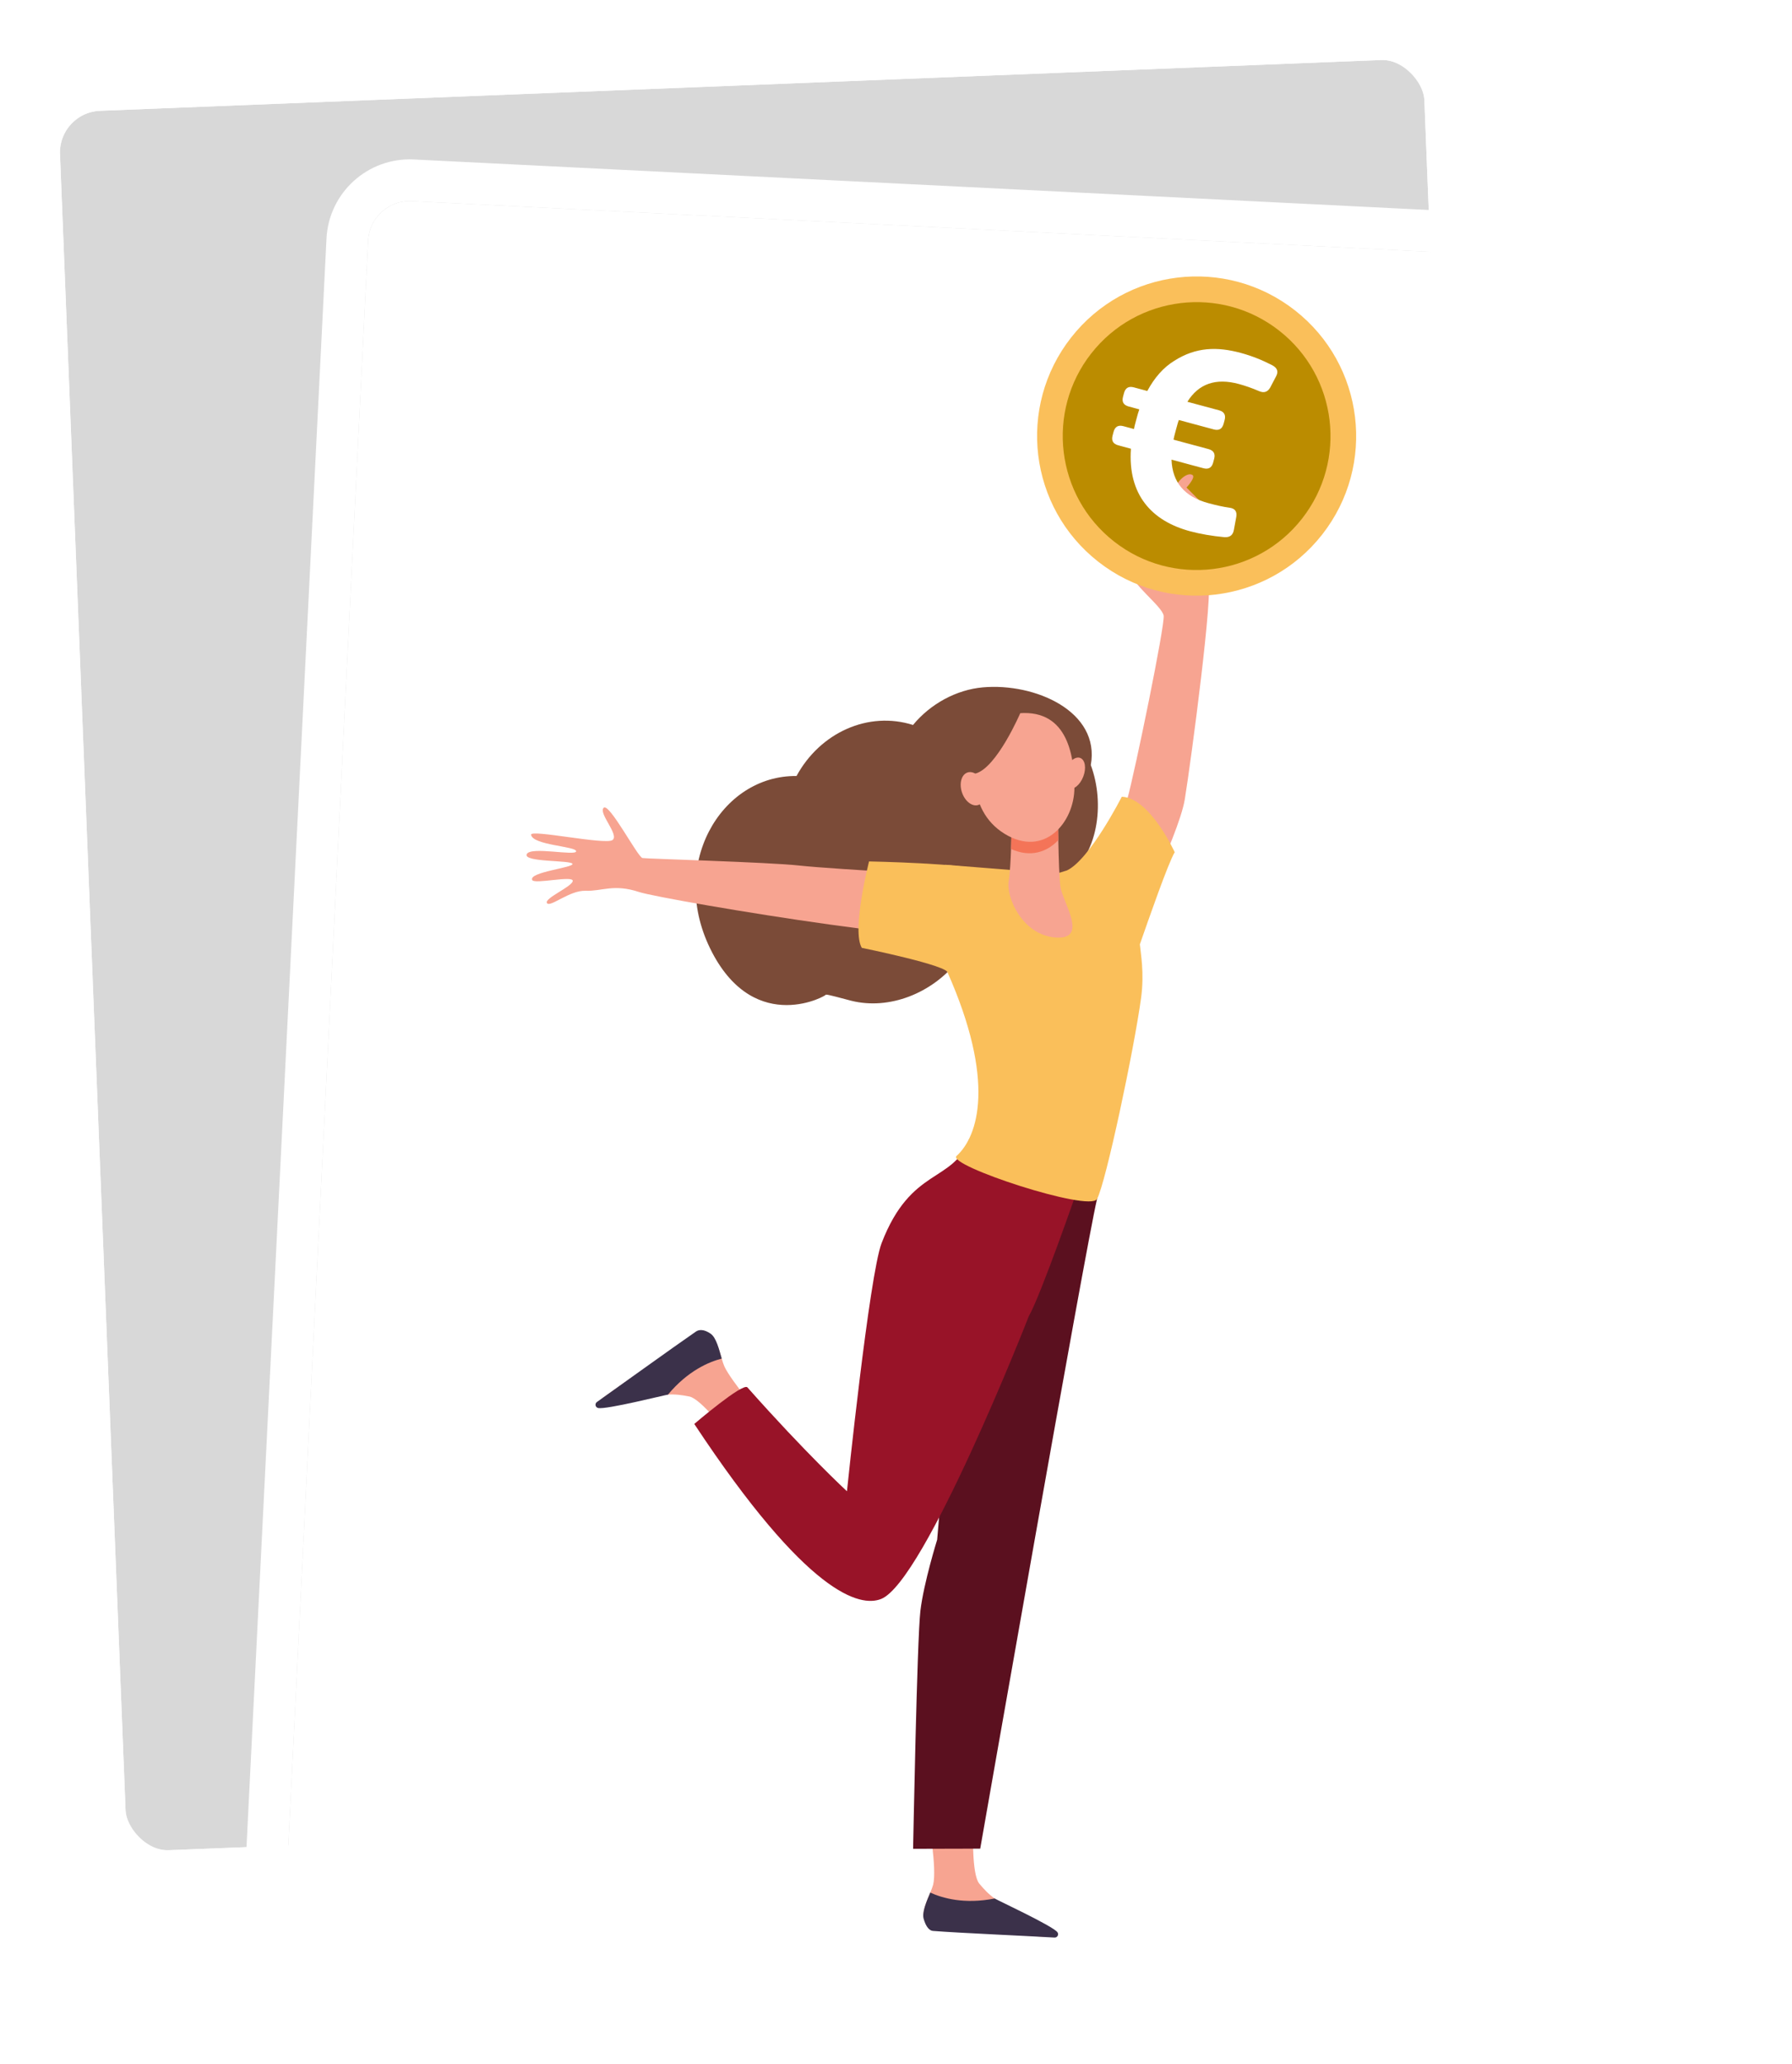
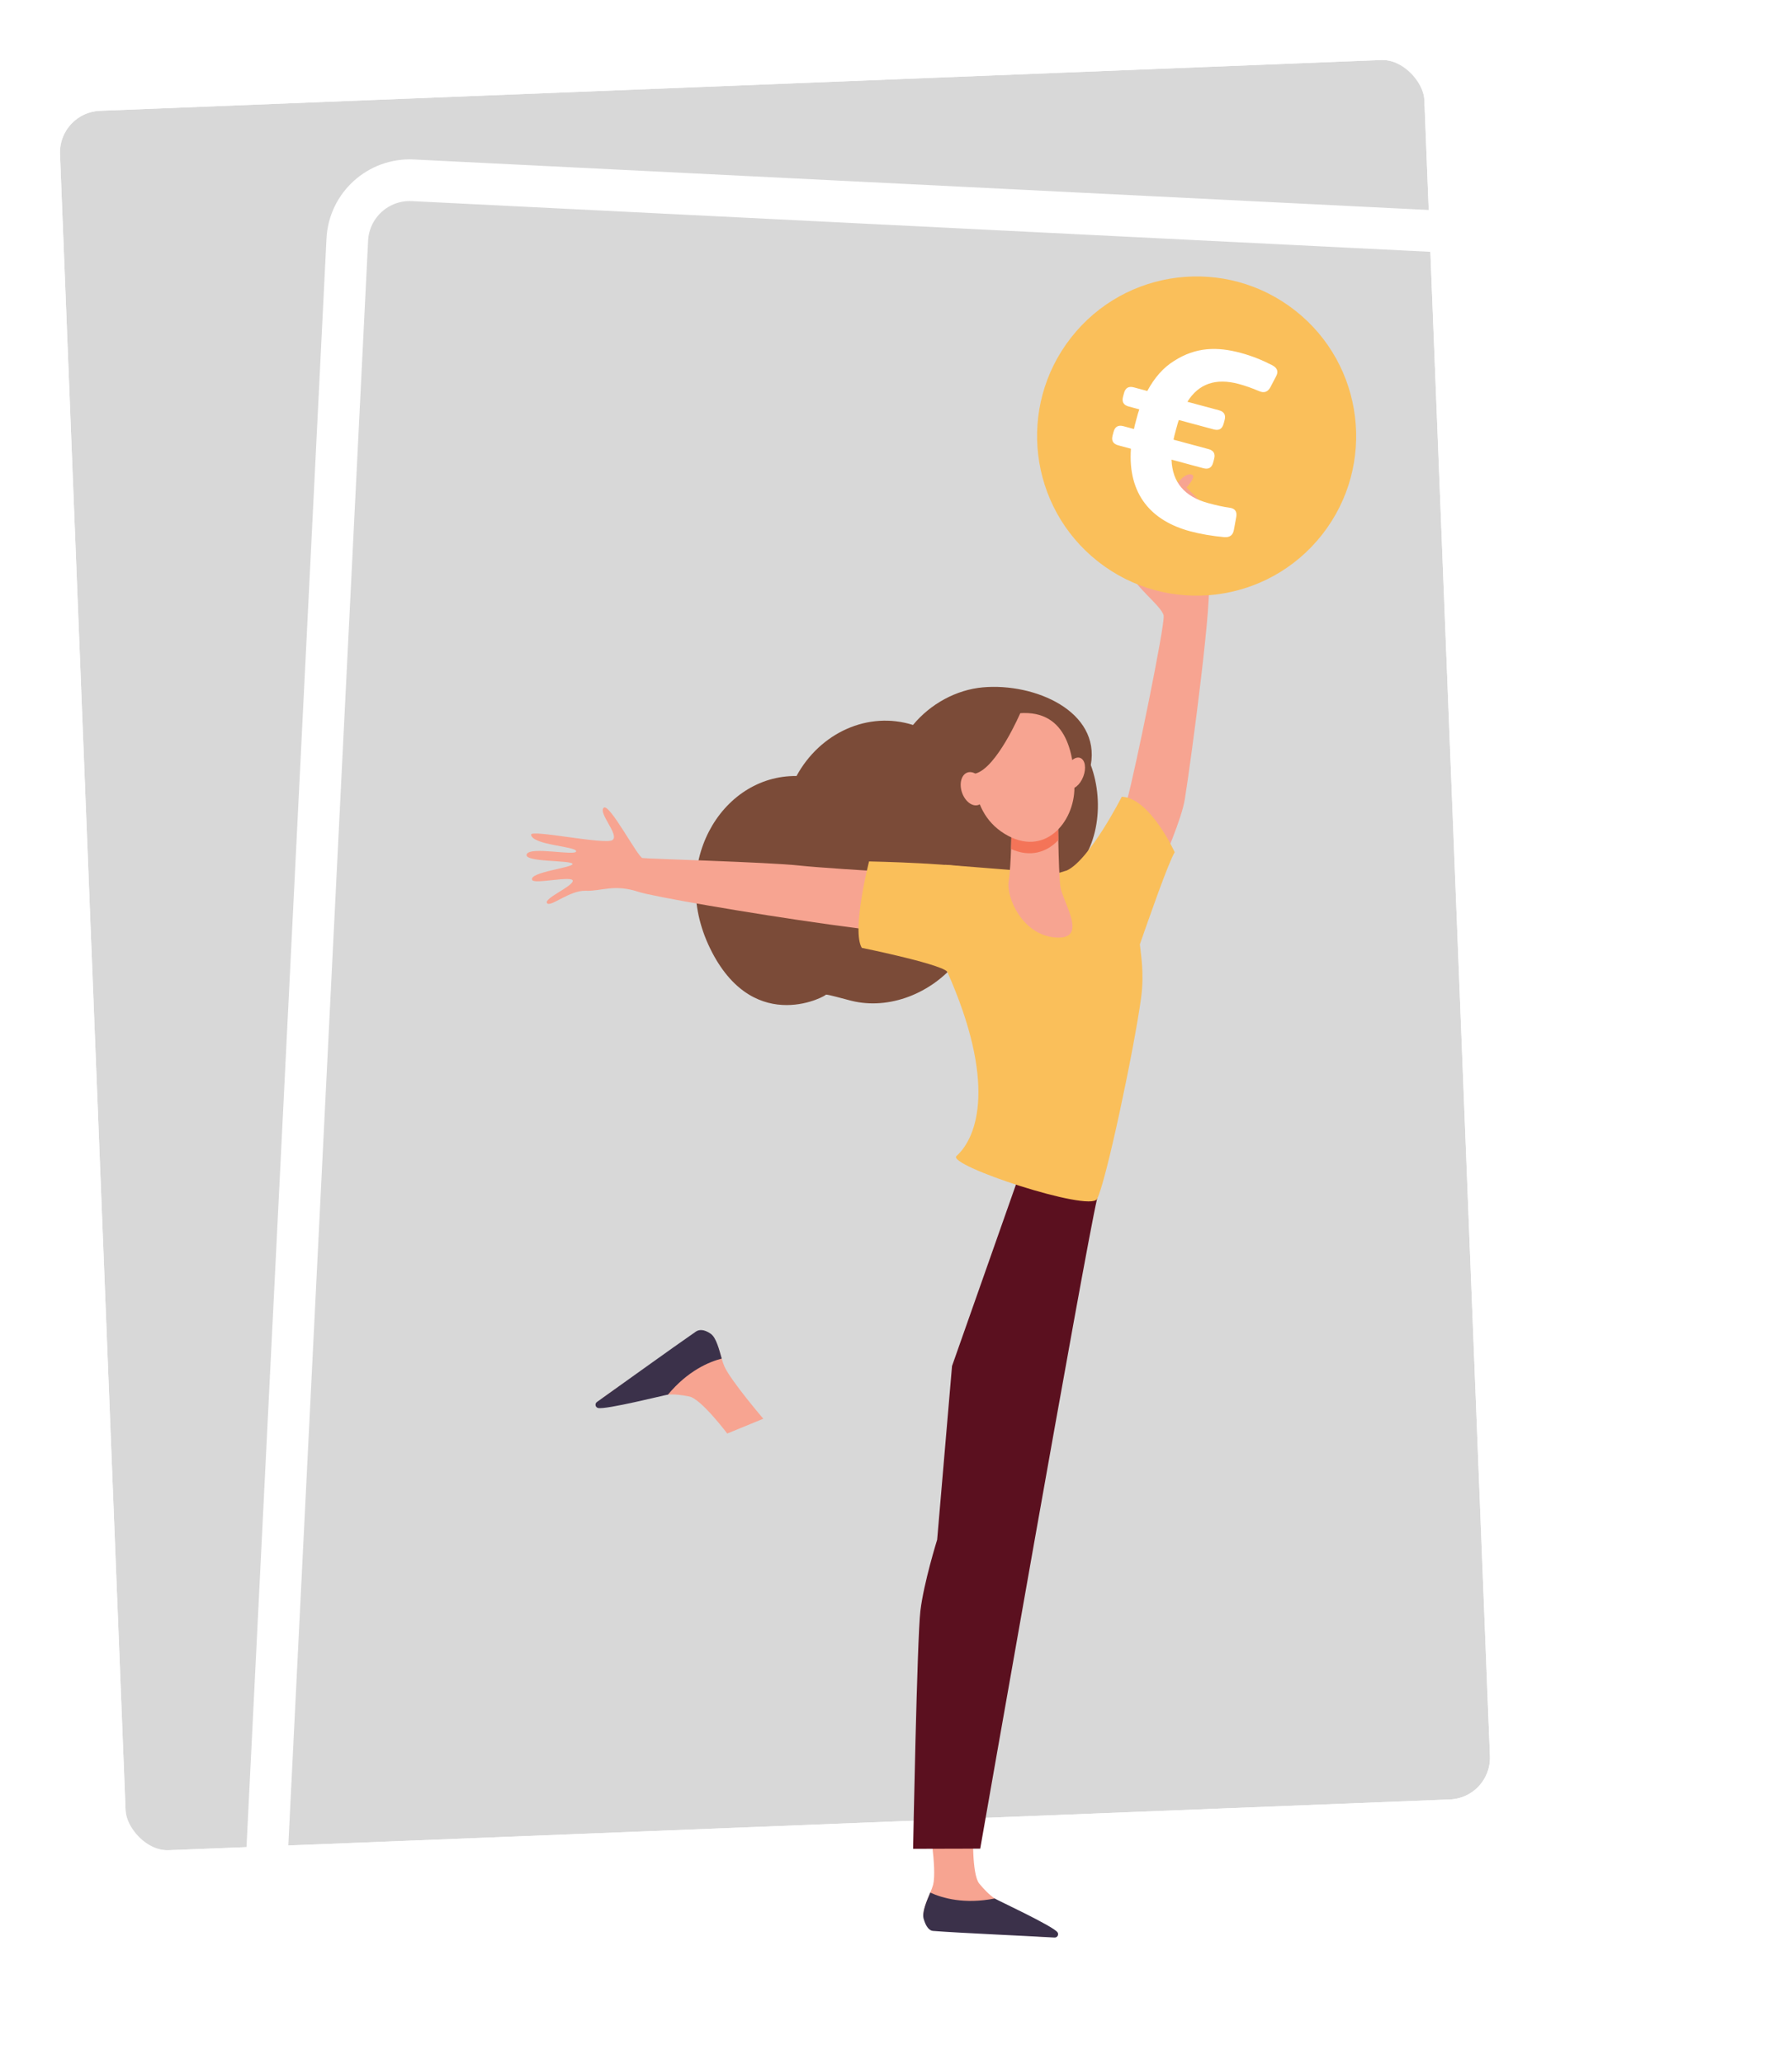
<svg xmlns="http://www.w3.org/2000/svg" width="430" height="495" viewBox="0 0 430 495" fill="none">
  <g filter="url(#filter0_d_223_4)">
    <rect x="14" y="22.968" width="327.647" height="417.498" rx="10" transform="rotate(-2.268 14 22.968)" fill="#D8D8D8" />
    <rect x="8.806" y="18.17" width="337.647" height="427.498" rx="15" transform="rotate(-2.268 8.806 18.17)" stroke="white" stroke-width="10" />
  </g>
  <g filter="url(#filter1_d_223_4)">
-     <rect x="88.825" y="43.737" width="327.647" height="417.498" rx="10" transform="rotate(2.848 88.825 43.737)" fill="white" />
    <rect x="84.08" y="38.495" width="337.647" height="427.498" rx="15" transform="rotate(2.848 84.08 38.495)" stroke="white" stroke-width="10" />
  </g>
  <path d="M222.798 436.538C222.798 436.538 224.879 448.251 223.905 452.041C223.387 454.071 220.872 458.17 221.82 460.155C222.768 462.14 223.944 462.688 223.944 462.688L251.14 464.558C252.622 464.66 251.693 463.67 250.542 462.743C248.66 461.224 247.13 460.205 241.039 456.9C240.643 456.683 239.205 455.678 238.689 455.328C237.375 454.44 236.079 453.083 234.973 451.741C233.134 449.497 233.512 439.111 233.512 439.111L222.798 436.538Z" fill="#F7A491" />
  <path d="M254.146 280.28C254.146 280.28 266.149 275.132 263.239 287.554C260.324 299.98 235.209 443.365 235.209 443.365L219.105 443.407C219.105 443.407 220.05 393.04 220.856 386.31C221.663 379.579 224.877 369.271 224.877 369.271L228.444 327.619L246.316 276.903L254.139 280.276L254.146 280.28Z" fill="#5B101F" />
  <path d="M238.685 455.323C231.389 456.76 226.133 455.242 223.22 453.907C222.339 456.006 221.179 458.637 221.638 460.213C222.198 462.141 223.017 463.03 223.847 463.098C230.412 463.617 248.011 464.364 253.023 464.693C253.723 464.738 254.151 463.955 253.73 463.402C252.566 461.877 239.209 455.678 238.689 455.328L238.685 455.323Z" fill="#3B314A" />
  <path d="M257.672 217.18C257.672 217.18 268.571 198.671 270.476 191.763C272.381 184.856 279.556 149.952 279.226 147.661C278.897 145.37 270.785 139.472 271.921 137.602C273.061 135.731 281.064 136.151 282.889 136.411C284.714 136.675 288.34 137.936 289.847 139.32C291.357 140.704 285.774 182.692 284.295 191.72C282.816 200.744 269.047 228.052 269.047 228.052L257.672 217.176L257.672 217.18Z" fill="#F7A491" />
  <path d="M183.162 340.261C183.162 340.261 175.457 331.273 173.822 327.721C172.949 325.816 172.316 321.052 170.328 320.105C168.339 319.162 167.082 319.479 167.082 319.479L144.782 335.159C143.568 336.012 144.914 336.195 146.39 336.194C148.808 336.186 150.64 336.015 157.452 334.74C157.895 334.656 159.645 334.533 160.266 334.478C161.845 334.339 163.703 334.577 165.411 334.926C168.257 335.507 174.506 343.811 174.506 343.811L183.158 340.26L183.162 340.261Z" fill="#F7A491" />
  <path d="M160.278 334.479C165.039 328.768 170.074 326.633 173.184 325.836C172.545 323.653 171.875 320.801 170.524 319.868C168.873 318.72 167.684 318.88 166.997 319.351C161.571 323.084 147.347 333.336 143.245 336.239C142.673 336.643 142.834 337.521 143.511 337.685C145.378 338.134 159.657 334.534 160.278 334.479Z" fill="#3B314A" />
  <path d="M170.856 228.385C181.439 248.649 198.871 238.507 198.143 238.548C198.729 238.479 202.055 239.465 204.256 240.012C213.409 242.295 223.545 238.212 229.648 230.662C243.709 232.833 256.216 222.897 255.407 210.908C263.566 205.201 265.186 192.762 261.743 183.49C264.063 170.618 248.364 163.748 235.857 164.85C229.518 165.408 223.272 168.791 219.082 173.874C208.33 170.458 196.771 175.73 191.129 186.113C172.923 185.904 160.06 207.699 170.86 228.382L170.856 228.385Z" fill="#7B4B38" />
-   <path d="M258.619 285.076C258.619 285.076 233.001 272.022 232.517 273.329C228.667 283.751 218.614 279.789 211.549 298.13C208.59 305.811 203.231 357.656 203.231 357.656C203.231 357.656 193.339 348.521 179.344 332.739C178.271 331.53 166.595 341.51 166.595 341.51C193.848 382.715 206.399 385.453 211.413 383.492C221.88 379.399 246.88 315.714 246.843 315.72C249.7 310.81 258.619 285.076 258.619 285.076Z" fill="#981328" />
  <path d="M237.831 210.541C237.831 210.541 199.908 208.487 191.815 207.588C184.487 206.774 155.3 205.976 154.169 205.784C153.035 205.593 146.176 192.434 144.851 193.736C143.525 195.042 148.708 200.286 146.958 201.482C145.208 202.678 127.27 198.841 127.438 200.194C127.755 202.72 138.324 202.96 138.252 204.169C138.176 205.377 127.242 202.908 126.388 204.873C125.535 206.838 136.961 206.254 137.367 207.173C137.773 208.092 126.693 209.149 127.72 211.074C128.279 212.121 137.55 209.899 137.433 211.277C137.317 212.655 130.488 215.445 131.249 216.59C132.006 217.731 136.654 213.489 140.523 213.638C144.393 213.787 147.264 211.917 153.343 213.933C156.346 214.93 179.448 219.004 199.013 221.722C219.064 224.51 235.55 225.928 235.55 225.928L237.843 210.545L237.831 210.541Z" fill="#F7A491" />
  <path d="M273.811 239.332C274.634 233.269 273.685 228.516 273.517 226.481C275.693 220.254 280.325 206.965 281.877 204.391C281.877 204.391 275.946 191.353 269.179 191.083C269.179 191.083 261.455 206.278 255.97 208.78C255.892 208.756 254.038 209.488 253.243 209.442C248.09 209.133 230.112 207.632 226.755 207.394L227.293 233.042C238.99 259.312 234.744 272.545 229.517 277.246C227.059 279.458 261.457 290.782 263.238 287.562C265.338 283.76 272.141 251.592 273.811 239.336L273.811 239.332Z" fill="#FABF5A" />
  <path d="M235.852 208.837C232.615 207.074 208.536 206.598 208.536 206.598C208.536 206.598 204.29 223.158 206.794 227.327C206.794 227.327 228.119 231.662 227.414 233.391L235.856 208.837L235.852 208.837Z" fill="#FABF5A" />
  <path d="M242.722 198.415C242.722 198.415 242.66 207.565 242.034 211.346C241.403 215.125 245.263 224.268 253.313 224.85C261.363 225.431 254.947 216.36 254.441 212.58C253.931 208.8 253.862 194.11 253.862 194.11L242.725 198.415L242.722 198.415Z" fill="#F7A491" />
  <path d="M253.858 194.11C253.858 194.11 253.873 197.521 253.951 201.478C251.249 204.374 247.261 205.719 242.61 203.622C242.708 200.791 242.725 198.419 242.725 198.419L253.862 194.114L253.858 194.11Z" fill="#F47458" />
  <path d="M243.492 171.177C243.492 171.177 238.858 172.3 236.055 176.727C233.252 181.157 231.487 194.091 241.044 199.965C250.601 205.84 257.823 197.199 257.812 188.886C257.801 180.573 255.846 169.509 243.492 171.173L243.492 171.177Z" fill="#F7A491" />
  <path d="M259.938 186.254C259.161 188.271 257.582 189.544 256.405 189.091C255.229 188.638 254.904 186.638 255.681 184.617C256.458 182.6 258.037 181.328 259.213 181.781C260.39 182.234 260.715 184.233 259.938 186.254Z" fill="#F7A491" />
  <path d="M244.888 170.884C244.888 170.884 239.169 184.282 233.977 185.551C228.784 186.824 228.968 193.515 228.968 193.515C228.968 193.515 228.837 178.056 233.664 174.43C238.49 170.809 244.888 170.88 244.888 170.88L244.888 170.884Z" fill="#7B4B38" />
  <path d="M236.09 188.284C236.81 190.432 236.218 192.57 234.764 193.056C233.311 193.541 231.551 192.196 230.827 190.044C230.107 187.895 230.703 185.757 232.153 185.271C233.606 184.786 235.366 186.131 236.086 188.283L236.09 188.284Z" fill="#F7A491" />
  <path d="M301.516 121.468C301.516 121.468 290.377 121.366 289.073 121.296C287.768 121.227 284.177 117.101 284.177 117.101L301.512 121.468L301.516 121.468Z" fill="#F47458" />
  <path d="M257.007 80.968C243.966 97.608 246.881 121.671 263.522 134.712C280.163 147.754 304.225 144.839 317.267 128.198C330.309 111.557 327.393 87.495 310.752 74.453C294.112 61.411 270.049 64.326 257.007 80.968Z" fill="#FABF5A" />
-   <path d="M261.852 84.766C250.907 98.729 253.356 118.922 267.32 129.868C281.284 140.813 301.477 138.363 312.418 124.403C323.364 110.44 320.918 90.247 306.954 79.306C292.99 68.36 272.797 70.81 261.852 84.77L261.852 84.766Z" fill="#BB8C00" />
  <path d="M289.073 121.297L284.705 116.929C284.705 116.929 287.005 114.458 286.133 113.914C284.712 113.029 282.04 116.022 282.227 116.794C282.41 117.566 284.973 120.158 284.973 120.158L289.077 121.297L289.073 121.297Z" fill="#F7A491" />
  <path d="M293.611 101.63C293.278 102.873 292.488 103.326 291.25 102.989L282.873 100.735C282.676 101.216 282.462 102.022 282.175 103.076C281.888 104.129 281.674 104.936 281.603 105.451L289.979 107.705C291.222 108.038 291.675 108.827 291.338 110.066L291.105 110.935C290.772 112.178 289.982 112.631 288.743 112.294L281.11 110.239C281.309 115.682 284.241 119.132 289.948 120.67C291.871 121.187 293.502 121.56 294.98 121.758C296.331 121.921 296.866 122.663 296.655 123.941L296.084 127.049C295.873 128.323 295.116 128.917 293.808 128.832C290.76 128.543 288.024 128.075 285.543 127.405C276.36 124.933 270.597 118.657 271.373 107.622L268.333 106.803C267.09 106.47 266.637 105.68 266.974 104.441L267.207 103.572C267.54 102.33 268.33 101.877 269.569 102.213L272.113 102.898C272.169 102.447 272.368 101.703 272.636 100.708C272.953 99.529 273.172 98.722 273.384 98.179L270.839 97.494C269.596 97.161 269.144 96.371 269.48 95.133L269.714 94.264C270.047 93.021 270.837 92.568 272.075 92.905L275.3 93.773C277.025 90.578 279.139 88.153 281.774 86.533C286.991 83.212 292.074 83.118 297.721 84.637C300.387 85.356 302.91 86.367 305.306 87.611C306.527 88.269 306.82 89.151 306.176 90.305L304.805 92.929C304.177 94.025 303.299 94.321 302.11 93.8C300.441 93.085 298.796 92.507 297.247 92.09C291.725 90.606 287.618 92.028 284.919 96.36L292.49 98.396C293.733 98.729 294.186 99.519 293.849 100.758L293.615 101.627L293.611 101.63Z" fill="white" />
  <defs>
    <filter id="filter0_d_223_4" x="0.388" y="0.388" width="371.139" height="457.363" filterUnits="userSpaceOnUse" color-interpolation-filters="sRGB">
      <feFlood flood-opacity="0" result="BackgroundImageFix" />
      <feColorMatrix in="SourceAlpha" type="matrix" values="0 0 0 0 0 0 0 0 0 0 0 0 0 0 0 0 0 0 127 0" result="hardAlpha" />
      <feOffset dy="4" />
      <feGaussianBlur stdDeviation="2" />
      <feComposite in2="hardAlpha" operator="out" />
      <feColorMatrix type="matrix" values="0 0 0 0 0 0 0 0 0 0 0 0 0 0 0 0 0 0 0.25 0" />
      <feBlend mode="normal" in2="BackgroundImageFix" result="effect1_dropShadow_223_4" />
      <feBlend mode="normal" in="SourceGraphic" in2="effect1_dropShadow_223_4" result="shape" />
    </filter>
    <filter id="filter1_d_223_4" x="54.563" y="34.221" width="375.02" height="460.295" filterUnits="userSpaceOnUse" color-interpolation-filters="sRGB">
      <feFlood flood-opacity="0" result="BackgroundImageFix" />
      <feColorMatrix in="SourceAlpha" type="matrix" values="0 0 0 0 0 0 0 0 0 0 0 0 0 0 0 0 0 0 127 0" result="hardAlpha" />
      <feOffset dy="4" />
      <feGaussianBlur stdDeviation="2" />
      <feComposite in2="hardAlpha" operator="out" />
      <feColorMatrix type="matrix" values="0 0 0 0 0 0 0 0 0 0 0 0 0 0 0 0 0 0 0.25 0" />
      <feBlend mode="normal" in2="BackgroundImageFix" result="effect1_dropShadow_223_4" />
      <feBlend mode="normal" in="SourceGraphic" in2="effect1_dropShadow_223_4" result="shape" />
    </filter>
  </defs>
</svg>